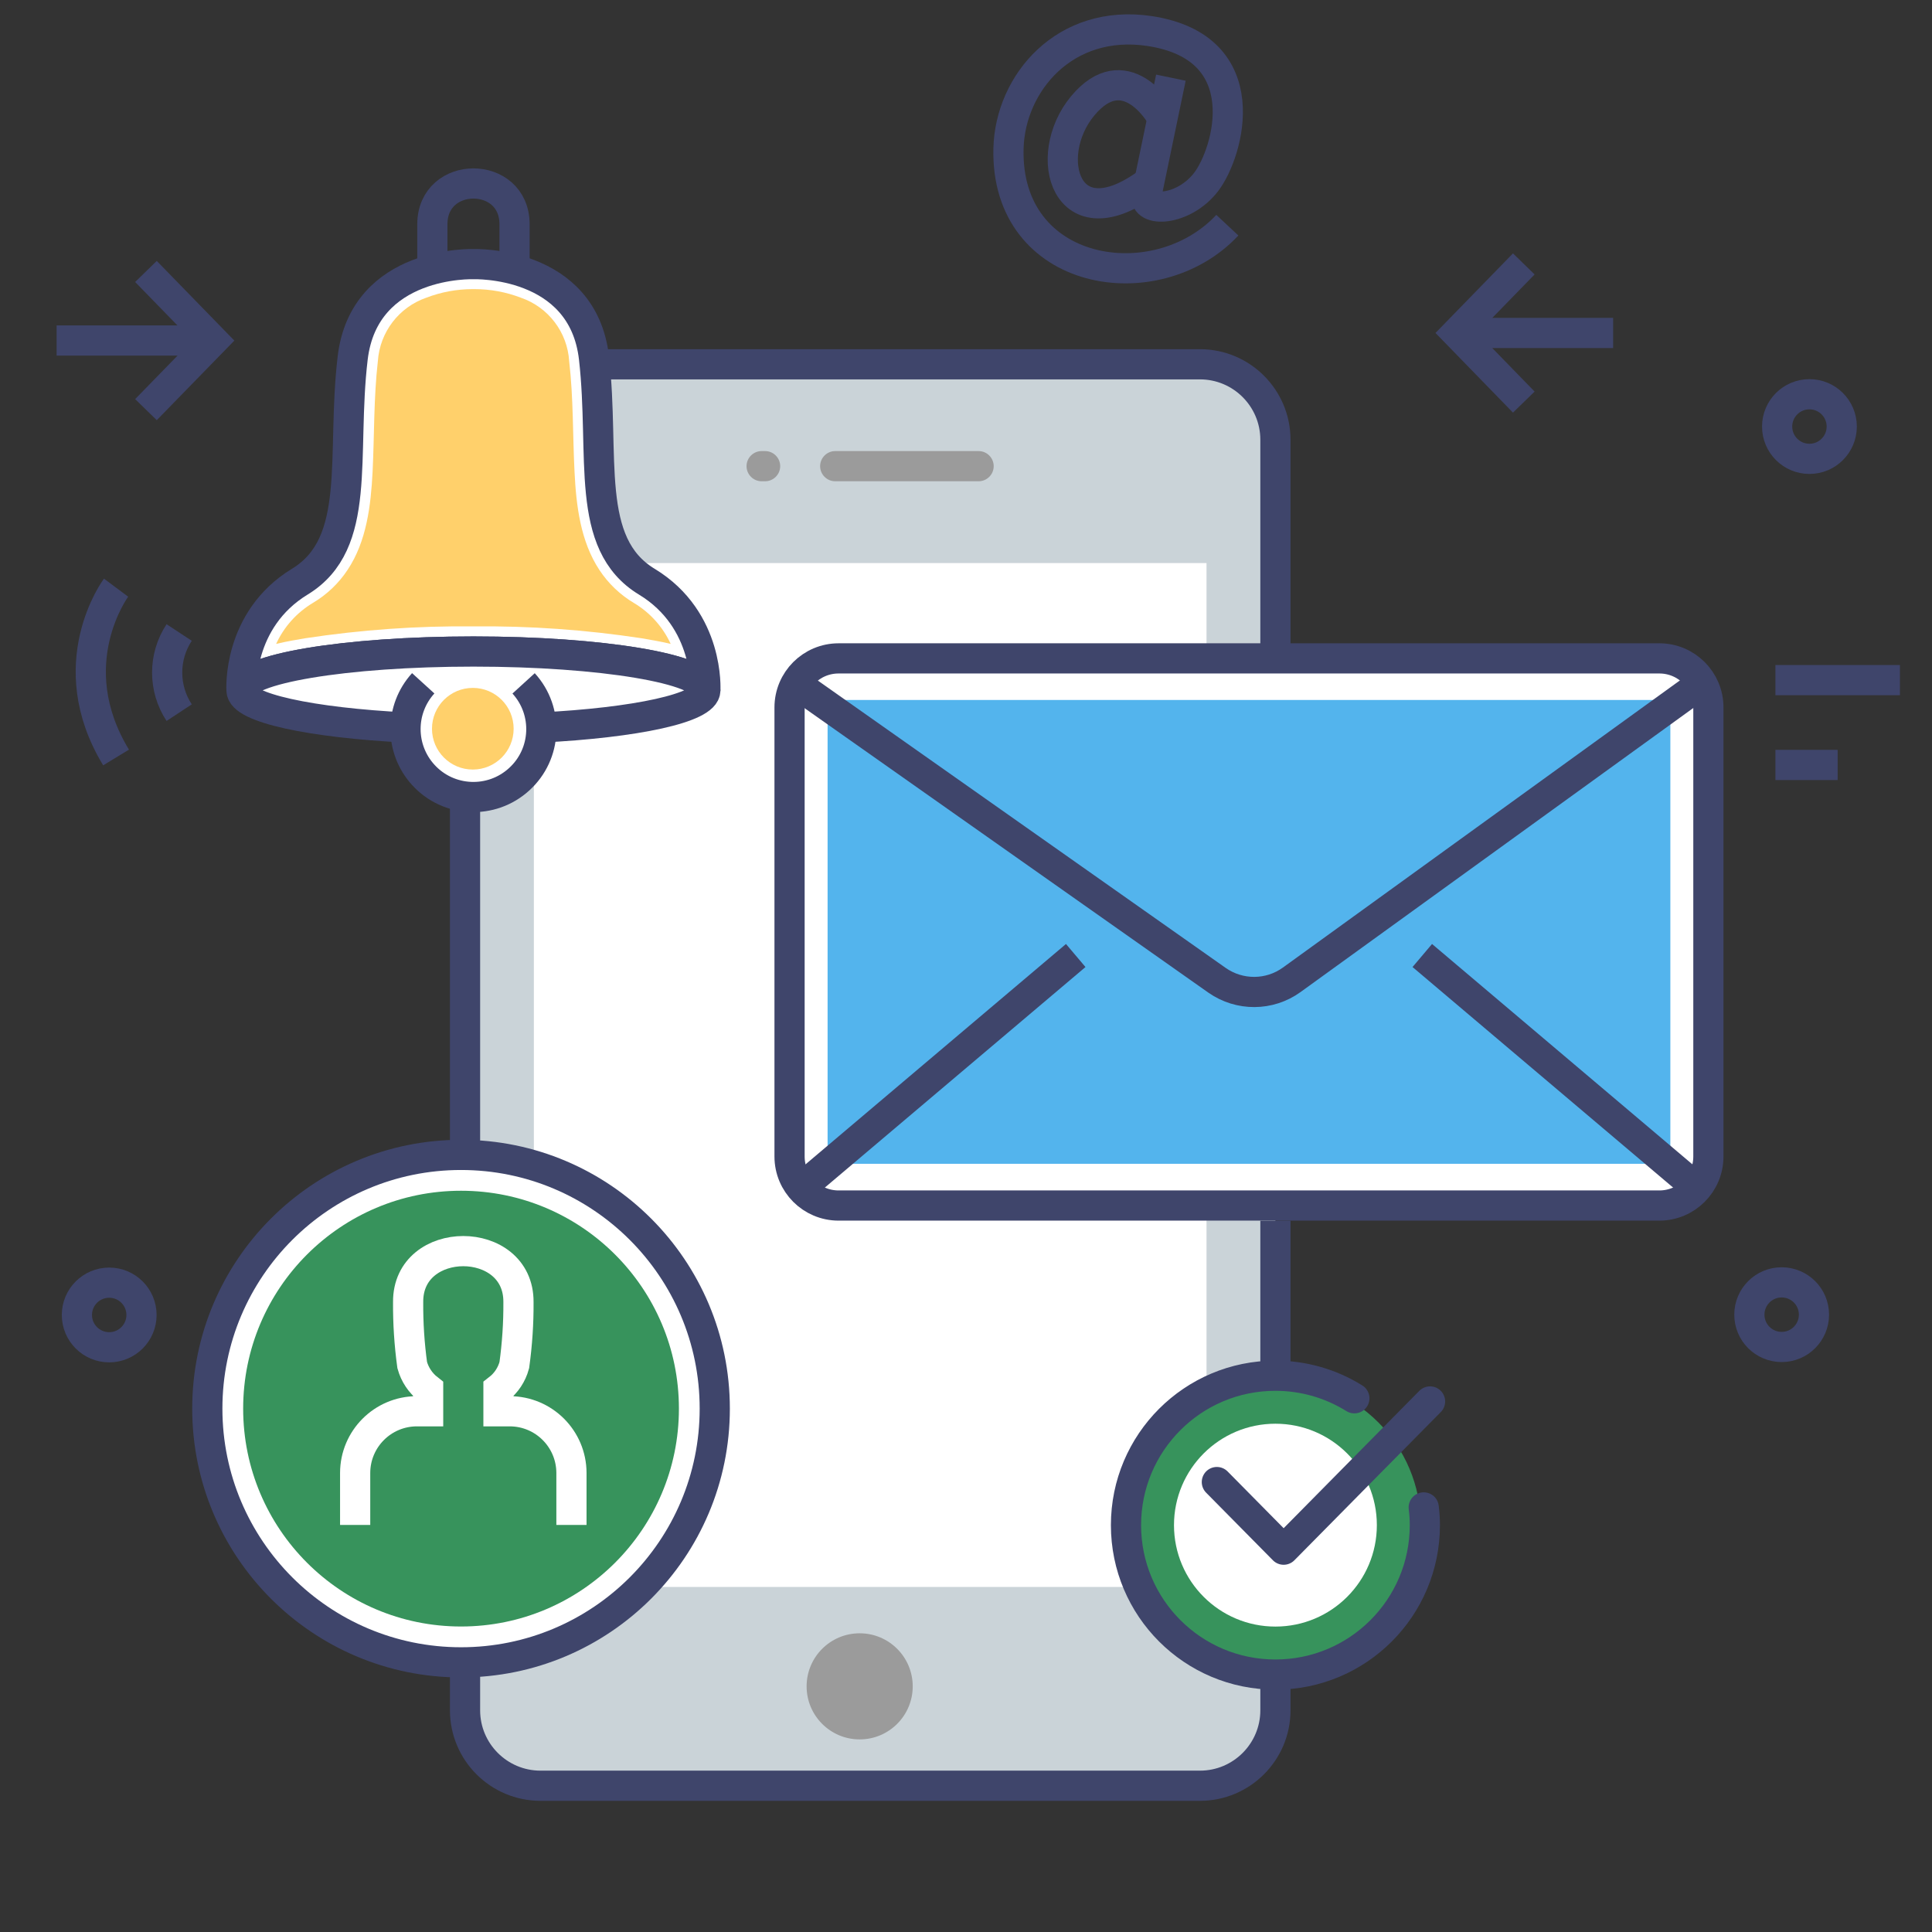
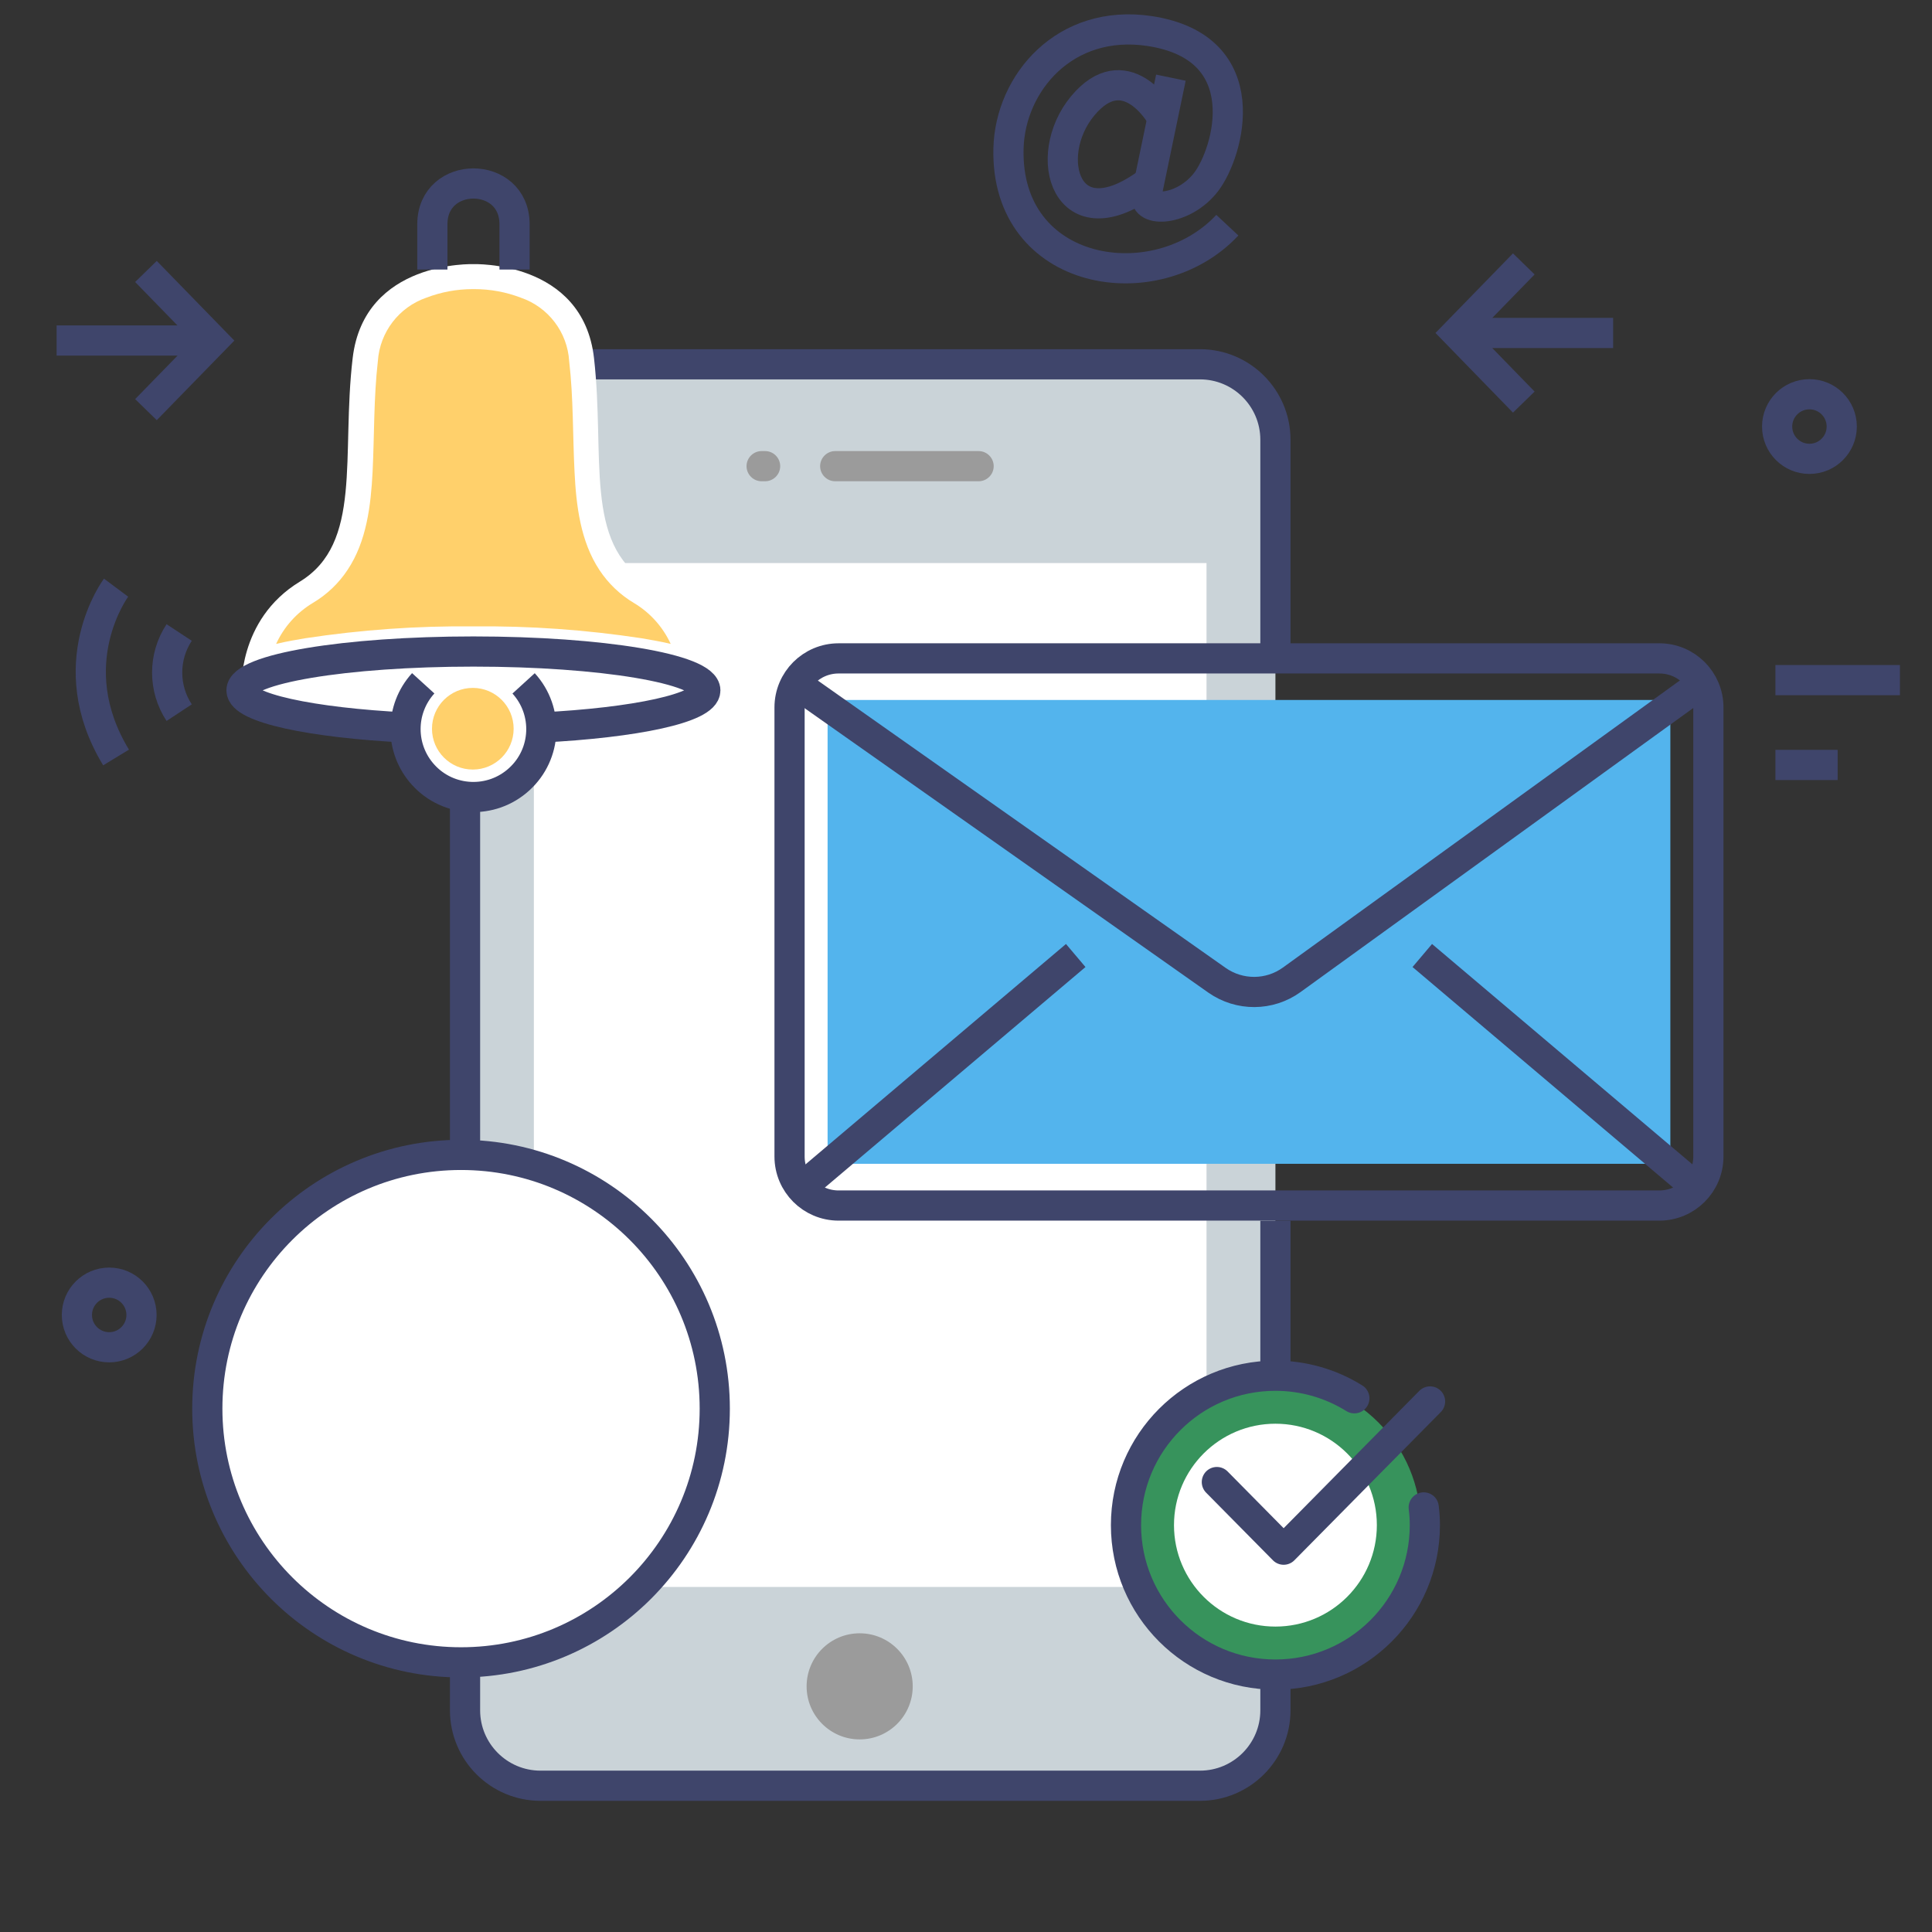
<svg xmlns="http://www.w3.org/2000/svg" version="1.1" id="Layer_1" x="0px" y="0px" viewBox="0 0 256 256" style="enable-background:new 0 0 256 256;" xml:space="preserve">
  <rect x="0" y="0" width="256" height="256" fill="#333333" stroke="none" />
  <style type="text/css">
	.st0{fill-rule:evenodd;clip-rule:evenodd;fill:#CAD3D8;}
	.st1{fill:#FFFFFF;}
	.st2{fill:none;stroke:#3F456B;stroke-width:4;stroke-miterlimit:10;}
	.st3{fill-rule:evenodd;clip-rule:evenodd;fill:#FFFFFF;}
	.st4{fill-rule:evenodd;clip-rule:evenodd;fill:#FFD06B;}
	.st5{fill:#9B9B9B;}
	.st6{fill-rule:evenodd;clip-rule:evenodd;fill:#9B9B9B;}
	.st7{fill:#37935C;}
	.st8{fill:none;stroke:#3F456B;stroke-width:4;stroke-linecap:round;stroke-linejoin:round;}
	.st9{fill:#53B4ED;}
	.st10{fill:#FFD06B;}
	.st11{fill:none;}
	.st12{fill:none;stroke:#FFFFFF;stroke-width:4;stroke-miterlimit:10;}
</style>
  <path class="st0" d="M71.62,48.26H159c5.53,0,10,4.09,10,9.14v170.09c0,5-4.48,9.14-10,9.14H71.62c-5.53,0-10-4.09-10-9.14V57.4  C61.61,52.35,66.09,48.26,71.62,48.26z" />
  <rect x="70.74" y="74.61" class="st1" width="89.13" height="135.67" />
  <path class="st2" d="M169,221.89v4.73c0,5.52-4.48,10-10,10H71.62c-5.52,0-10-4.48-10-10v-6.35 M61.62,153.66V58.27  c0-5.52,4.48-10,10-10H159c5.52,0,10,4.48,10,10v29.48 M169,161.75v20.73" />
  <path class="st3" d="M62.73,35c0,0-14.47-0.53-16,12.45s1.34,24.54-7,29.62S32,91.48,32,91.48c0-2.85,13.76-5.15,30.73-5.15  s30.73,2.3,30.73,5.15c0,0,0.6-9.34-7.75-14.4s-5.53-16.63-7-29.62S62.73,35,62.73,35z" />
  <path class="st4" d="M36.59,85.32c1.45-0.35,2.83-0.57,3.87-0.75c7.37-1.12,14.82-1.65,22.27-1.57c7.45-0.08,14.9,0.45,22.27,1.57  c1,0.18,2.42,0.4,3.87,0.75c-1.04-2.26-2.74-4.15-4.87-5.42c-1.83-1.09-3.39-2.58-4.56-4.35c-2.53-3.81-3.09-8.57-3.31-13  c-0.25-4.91-0.14-9.77-0.71-14.68c-0.23-3.85-2.77-7.18-6.42-8.43c-1.96-0.75-4.03-1.13-6.13-1.13h-0.23c-2.1,0-4.17,0.38-6.13,1.13  c-3.64,1.25-6.18,4.56-6.44,8.4c-0.56,4.91-0.46,9.77-0.7,14.68c-0.23,4.46-0.79,9.22-3.32,13c-1.17,1.77-2.73,3.26-4.56,4.35  C39.34,81.15,37.63,83.05,36.59,85.32z" />
  <circle class="st5" cx="113.91" cy="223.45" r="7.03" />
  <path class="st6" d="M110.67,59.77h19c1.1,0,2,0.9,2,2l0,0c0,1.1-0.9,2-2,2h-19c-1.1,0-2-0.9-2-2l0,0  C108.67,60.67,109.57,59.77,110.67,59.77z M100.92,59.77h0.46c1.1,0,2,0.9,2,2l0,0c0,1.1-0.9,2-2,2h-0.46c-1.1,0-2-0.9-2-2l0,0  C98.92,60.67,99.82,59.77,100.92,59.77z" />
  <circle class="st7" cx="169" cy="202.09" r="19.27" />
  <circle class="st1" cx="169" cy="202.09" r="13.44" />
  <path class="st8" d="M188.65,199.74c0.1,0.78,0.15,1.56,0.15,2.35c0,10.94-8.86,19.8-19.8,19.8c-10.94,0-19.8-8.86-19.8-19.8  c0-10.94,8.86-19.8,19.8-19.8c3.7,0,7.32,1.03,10.46,2.99" />
  <polyline class="st8" points="161.24,196.38 170.09,205.34 189.49,185.7 " />
-   <path class="st1" d="M111.12,87.24h108.75c3.59,0,6.5,2.91,6.5,6.5v59.5c0,3.59-2.91,6.5-6.5,6.5H111.12c-3.59,0-6.5-2.91-6.5-6.5  v-59.5C104.62,90.15,107.53,87.24,111.12,87.24z" />
  <rect x="109.66" y="92.75" class="st9" width="111.67" height="61.46" />
  <path class="st2" d="M111.12,87.24h108.75c3.59,0,6.5,2.91,6.5,6.5v59.5c0,3.59-2.91,6.5-6.5,6.5H111.12c-3.59,0-6.5-2.91-6.5-6.5  v-59.5C104.62,90.15,107.53,87.24,111.12,87.24z" />
  <path class="st2" d="M225.51,90.52l-54.35,39.31c-2.95,2.13-6.92,2.15-9.9,0.06l-55.81-39.32" />
  <path class="st2" d="M106.28,157.29l36.26-30.68 M224.71,157.29l-36.25-30.68" />
  <line class="st2" x1="235.25" y1="90.12" x2="251.75" y2="90.12" />
  <line class="st2" x1="235.25" y1="101.36" x2="243.5" y2="101.36" />
  <circle class="st2" cx="239.76" cy="56.52" r="4.28" />
  <circle class="st2" cx="14.47" cy="174.24" r="4.28" />
-   <circle class="st2" cx="236.08" cy="174.2" r="4.28" />
-   <path class="st2" d="M62.73,35c0,0-14.47-0.53-16,12.45s1.34,24.54-7,29.62S32,91.48,32,91.48c0-2.85,13.76-5.15,30.73-5.15  s30.73,2.3,30.73,5.15c0,0,0.6-9.34-7.75-14.4s-5.53-16.63-7-29.62S62.73,35,62.73,35z" />
  <path class="st3" d="M71.6,96.4c0.04,4.92-3.92,8.94-8.84,8.98c-4.92,0.04-8.94-3.92-8.98-8.84C41.13,95.91,32,94.06,32,91.48  s13.76-5.15,30.73-5.15s30.73,2.3,30.73,5.15C93.46,93.8,84.25,95.77,71.6,96.4z" />
  <path class="st2" d="M53.86,96.4C41.21,95.77,32,93.8,32,91.48c0-2.85,13.76-5.15,30.73-5.15s30.73,2.3,30.73,5.15  c0,2.32-9.21,4.29-21.86,4.92" />
  <path class="st2" d="M69.38,90.55c3.35,3.67,3.09,9.37-0.59,12.71c-3.67,3.35-9.37,3.09-12.71-0.59c-3.13-3.44-3.13-8.69,0-12.13" />
  <path class="st2" d="M57.29,35.72v-6c0-7.21,10.89-7.21,10.89,0v6" />
  <circle class="st10" cx="62.65" cy="96.56" r="5.41" />
  <path class="st2" d="M23.74,83.81c-2.12,3.22-2.12,7.4,0,10.62" />
  <path class="st2" d="M15.38,77.87c0,0-7.54,10.1,0,22.5" />
  <line class="st2" x1="213.75" y1="44.12" x2="193" y2="44.12" />
  <polyline class="st2" points="201.91,34.97 193,44.12 201.91,53.28 " />
  <line class="st2" x1="7.5" y1="45.12" x2="28.26" y2="45.12" />
  <polyline class="st2" points="19.34,35.97 28.26,45.13 19.34,54.28 " />
  <path class="st2" d="M155.15,10.29l-3.22,15.5c-0.5,2.43,4.91,2.21,7.89-1.68s7-17.81-7.51-20C141.1,2.44,133.86,11,133.63,19.66  c-0.44,17.07,19.58,20.26,29,10.18" />
  <path class="st2" d="M154,15.66c-0.3-0.79-5-8.29-10.54-1.63s-2.24,18.32,8.82,10.06" />
  <g id="Layer_2_1_">
    <rect class="st11" width="256" height="256" />
  </g>
  <circle class="st1" cx="61.09" cy="186.65" r="32.38" />
-   <circle class="st7" cx="61.09" cy="186.65" r="28.87" />
  <circle class="st2" cx="61.09" cy="186.65" r="33.62" />
  <path class="st12" d="M47.06,202.06v-6.89c0.01-4.51,3.66-8.16,8.17-8.17h1.5v-2.95c-1.02-0.8-1.76-1.91-2.11-3.17  c-0.38-2.77-0.56-5.56-0.54-8.35c-0.07-9,14.68-9,14.62,0c0.02,2.79-0.17,5.58-0.55,8.35c-0.34,1.26-1.07,2.37-2.1,3.17V187h1.5  c4.51,0.01,8.16,3.66,8.17,8.17v6.89" />
</svg>